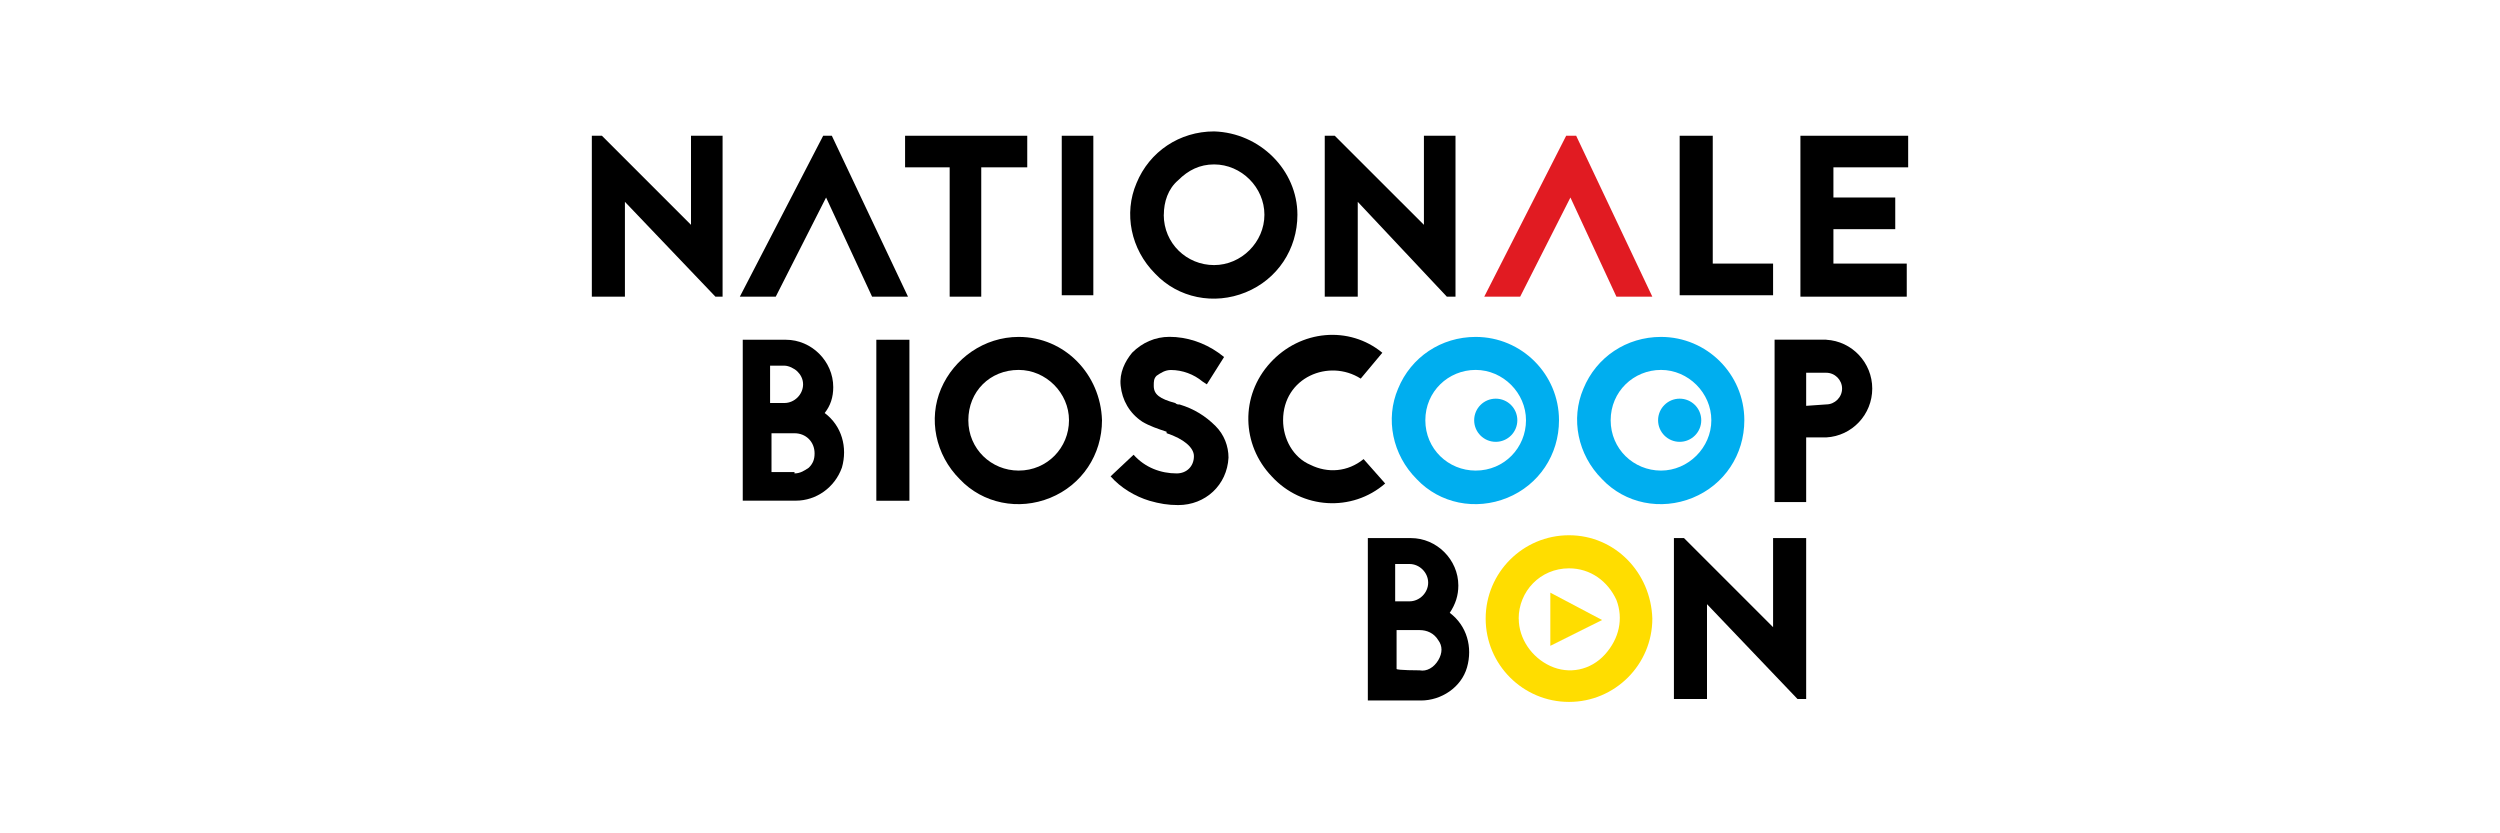
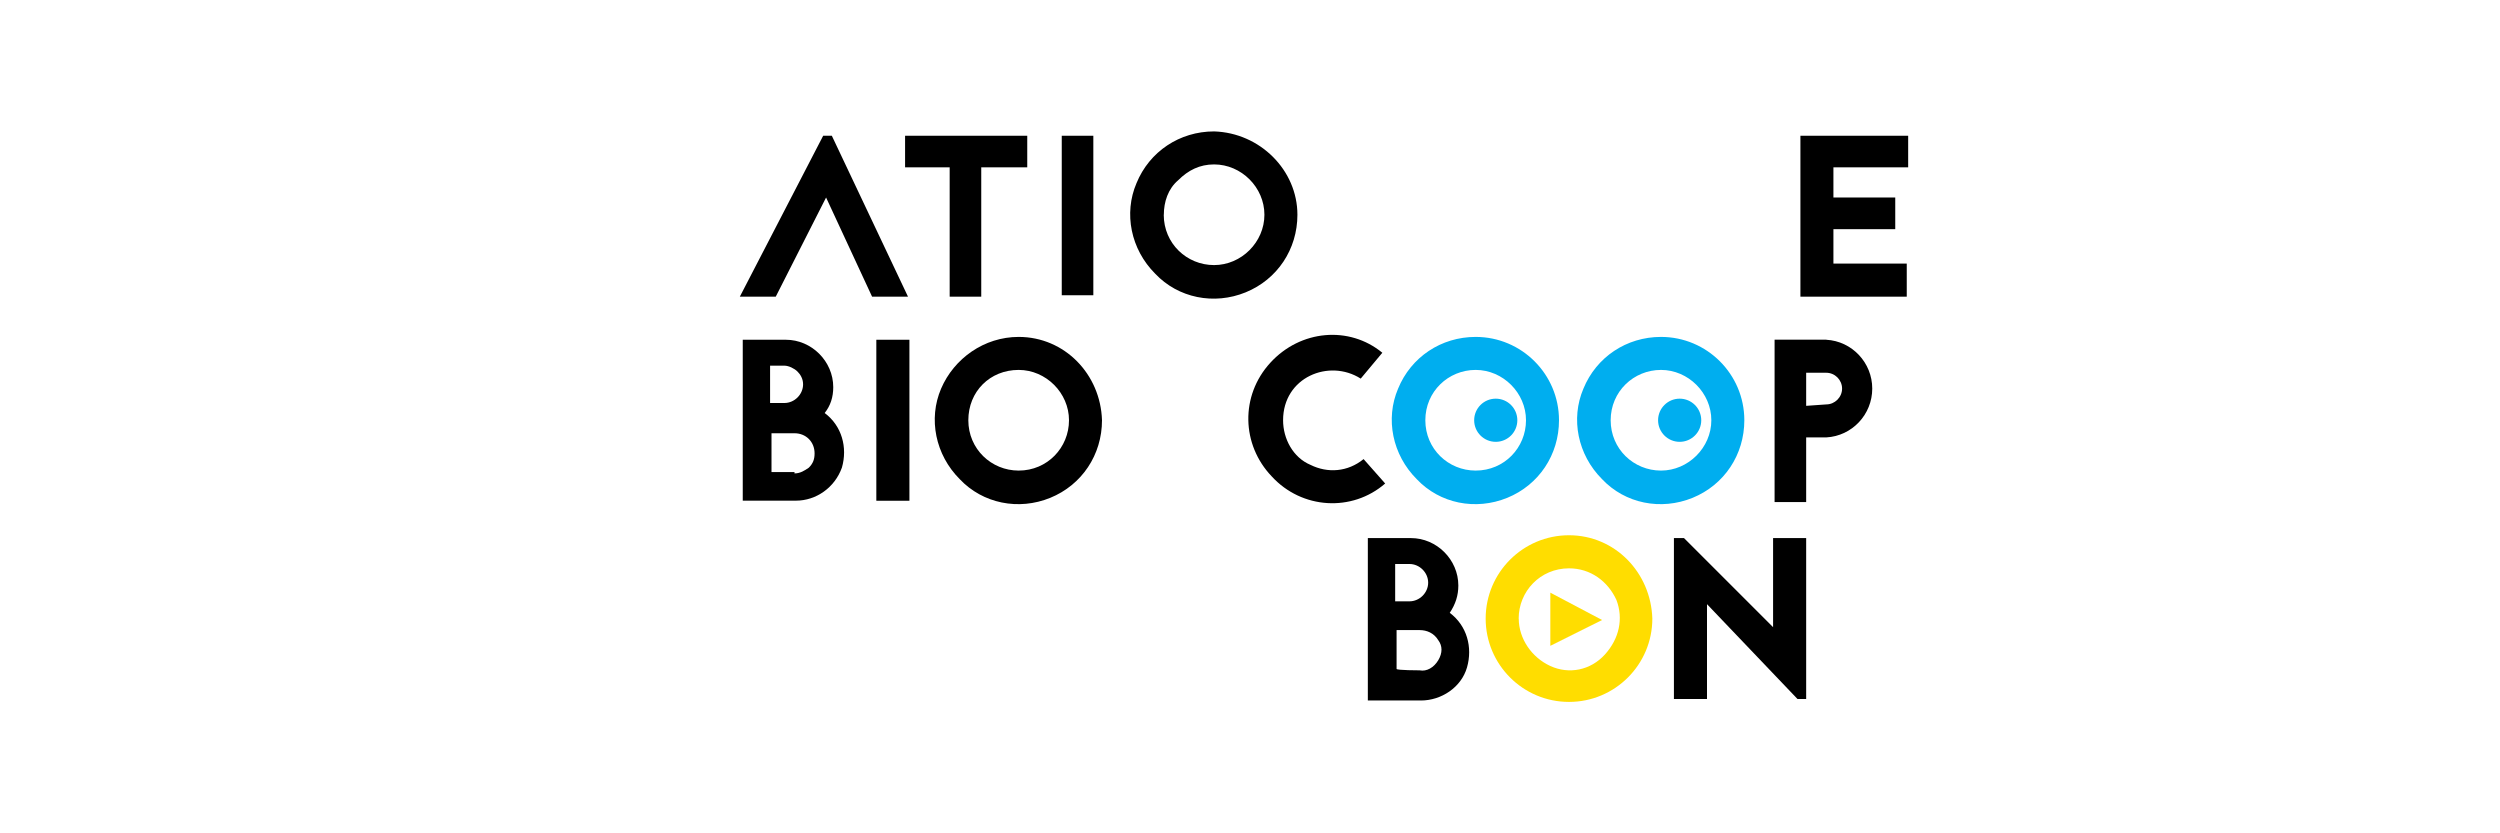
<svg xmlns="http://www.w3.org/2000/svg" id="Layer_1" viewBox="0 0 300 100">
  <g id="Page-1">
    <g id="logo">
-       <polygon id="Shape" points="85.85 35.6 74.99 24.22 74.99 35.6 71.02 35.6 71.02 16.29 72.23 16.29 82.92 26.98 82.92 16.29 86.71 16.29 86.71 35.6 85.85 35.6" />
      <polygon points="99.82 16.29 108.96 35.6 104.65 35.6 99.13 23.7 93.09 35.6 88.78 35.6 98.78 16.29 99.82 16.29" />
      <polygon points="123.27 16.29 123.27 20.08 117.75 20.08 117.75 35.6 113.96 35.6 113.96 20.08 108.61 20.08 108.61 16.29 123.27 16.29" />
      <polygon points="127.41 35.43 127.41 16.29 131.2 16.29 131.2 35.43 127.41 35.43" />
      <path d="M155.69,25.77c0,4.14-2.41,7.76-6.21,9.31-3.79,1.55-8.1.69-10.86-2.24-2.93-2.93-3.79-7.24-2.24-10.86,1.55-3.79,5.17-6.21,9.31-6.21,5.52.17,10,4.66,10,10ZM139.65,25.77c0,3.45,2.76,6.04,6.04,6.04s6.04-2.76,6.04-6.04-2.76-6.04-6.04-6.04c-1.72,0-3.1.69-4.31,1.9-1.21,1.03-1.72,2.59-1.72,4.14Z" />
-       <polygon points="173.62 35.6 162.93 24.22 162.93 35.6 158.97 35.6 158.97 16.29 160.17 16.29 170.87 26.98 170.87 16.29 174.66 16.29 174.66 35.6 173.62 35.6" />
-       <polygon points="189.14 16.29 198.28 35.6 193.97 35.6 188.45 23.7 182.42 35.6 178.11 35.6 187.94 16.29 189.14 16.29" style="fill:#e11b22;" />
-       <polygon points="205.53 31.63 212.77 31.63 212.77 35.43 201.56 35.43 201.56 16.29 205.53 16.29 205.53 31.63" />
      <polygon points="228.98 20.08 220.01 20.08 220.01 23.7 227.43 23.7 227.43 27.5 220.01 27.5 220.01 31.63 228.81 31.63 228.81 35.6 216.05 35.6 216.05 16.29 228.98 16.29 228.98 20.08" />
      <path d="M94.3,40.77c3.1,0,5.69,2.59,5.69,5.69,0,1.21-.34,2.24-1.03,3.1,2.07,1.55,2.76,4.14,2.07,6.55-.86,2.41-3.1,3.97-5.52,3.97h-6.38v-19.31h5.17ZM94.13,48.36c1.21,0,2.24-1.03,2.24-2.24,0-.69-.34-1.21-.69-1.55-.34-.34-1.03-.69-1.55-.69h-1.72v4.48h1.72ZM95.34,56.81c.69,0,1.21-.34,1.72-.69.52-.52.69-1.03.69-1.72,0-1.38-1.03-2.41-2.41-2.41h-2.76v4.66h2.76v.17Z" />
      <polygon points="105.16 60.09 105.16 40.77 109.13 40.77 109.13 60.09 105.16 60.09" />
      <path d="M132.24,50.43c0,4.14-2.41,7.76-6.21,9.31-3.79,1.55-8.1.69-10.86-2.24-2.93-2.93-3.79-7.24-2.24-10.86s5.17-6.21,9.31-6.21c5.52,0,9.83,4.48,10,10ZM116.2,50.43c0,3.45,2.76,6.04,6.04,6.04,3.45,0,6.04-2.76,6.04-6.04s-2.76-6.04-6.04-6.04c-3.45,0-6.04,2.59-6.04,6.04Z" />
-       <path d="M140,51.81c-1.03-.34-2.07-.69-2.93-1.21-1.55-1.03-2.41-2.59-2.59-4.31-.17-1.55.52-2.93,1.38-3.97,1.21-1.21,2.76-1.9,4.48-1.9,2.07,0,4.14.69,5.86,1.9l.69.52-2.07,3.28-.52-.34c-1.03-.86-2.41-1.38-3.79-1.38-.69,0-1.21.34-1.72.69-.34.34-.34.69-.34,1.21,0,1.03.69,1.55,2.59,2.07.17.17.34.17.52.17,1.72.52,3.1,1.38,4.31,2.59,1.03,1.03,1.55,2.41,1.55,3.79-.17,3.28-2.76,5.69-6.04,5.69-1.21,0-2.24-.17-3.45-.52-1.72-.52-3.45-1.55-4.66-2.93l2.76-2.59c1.38,1.55,3.28,2.24,5.17,2.24,1.21,0,2.07-.86,2.07-2.07,0-1.03-1.21-2.07-3.28-2.76v-.17h0Z" />
      <path d="M163.28,45.43c-3.79-2.41-9.31-.17-9.31,5,0,2.24,1.21,4.48,3.28,5.35,2.07,1.03,4.48.86,6.38-.69l2.59,2.93c-3.97,3.45-10,3.1-13.62-.86-3.62-3.79-3.79-9.66-.17-13.62,3.62-3.97,9.48-4.48,13.45-1.21l-2.59,3.1Z" />
      <path d="M187.08,50.43c0,4.14-2.41,7.76-6.21,9.31s-8.1.69-10.86-2.24c-2.93-2.93-3.79-7.24-2.24-10.86,1.55-3.79,5.17-6.21,9.31-6.21,5.52,0,10,4.48,10,10ZM171.04,50.43c0,3.45,2.76,6.04,6.04,6.04,3.45,0,6.04-2.76,6.04-6.04s-2.76-6.04-6.04-6.04-6.04,2.59-6.04,6.04Z" style="fill:#00aeef;" />
      <path d="M219.15,40.77c3.1.17,5.52,2.76,5.52,5.86s-2.41,5.69-5.52,5.86h-2.41v7.76h-3.79v-19.49h6.21ZM219.15,48.53c1.03,0,1.9-.86,1.9-1.9s-.86-1.9-1.9-1.9h-2.41v3.97l2.41-.17Z" />
      <path d="M169.31,64.57c3.1,0,5.69,2.59,5.69,5.69,0,1.21-.34,2.24-1.03,3.28,2.07,1.55,2.76,4.14,2.07,6.55s-3.1,3.97-5.52,3.97h-6.38v-19.49h5.17ZM169.14,72.16c1.21,0,2.24-1.03,2.24-2.24s-1.03-2.24-2.24-2.24h-1.72v4.48h1.72ZM170.35,80.44c.86.17,1.72-.34,2.24-1.21s.52-1.72,0-2.41c-.52-.86-1.38-1.21-2.24-1.21h-2.76v4.66c0,.17,2.76.17,2.76.17Z" />
      <path d="M198.28,74.23c0,5.52-4.48,10-10,10s-10-4.48-10-10,4.48-10,10-10,9.83,4.48,10,10ZM182.25,74.23c0,2.41,1.55,4.66,3.79,5.69,2.24,1.03,4.83.52,6.55-1.38s2.24-4.31,1.38-6.55c-1.03-2.24-3.1-3.79-5.69-3.79-3.45,0-6.04,2.76-6.04,6.04Z" style="fill:#fd0;" />
      <polygon points="215.7 83.88 204.84 72.5 204.84 83.88 200.87 83.88 200.87 64.57 202.08 64.57 212.77 75.26 212.77 64.57 216.74 64.57 216.74 83.88 215.7 83.88" />
      <polygon points="186.04 71.12 186.04 72.5 186.04 76.13 186.04 77.5 192.25 74.4 186.04 71.12" style="fill:#fd0;" />
      <circle id="Oval" cx="179.49" cy="50.43" r="2.59" style="fill:#00aeef;" />
      <path d="M209.32,50.43c0,4.14-2.41,7.76-6.21,9.31s-8.1.69-10.86-2.24c-2.93-2.93-3.79-7.24-2.24-10.86,1.55-3.79,5.17-6.21,9.31-6.21,5.52,0,10,4.48,10,10ZM193.28,50.43c0,3.45,2.76,6.04,6.04,6.04s6.04-2.76,6.04-6.04-2.76-6.04-6.04-6.04-6.04,2.59-6.04,6.04Z" style="fill:#00aeef;" />
      <circle cx="201.56" cy="50.43" r="2.59" style="fill:#00aeef;" />
    </g>
  </g>
</svg>